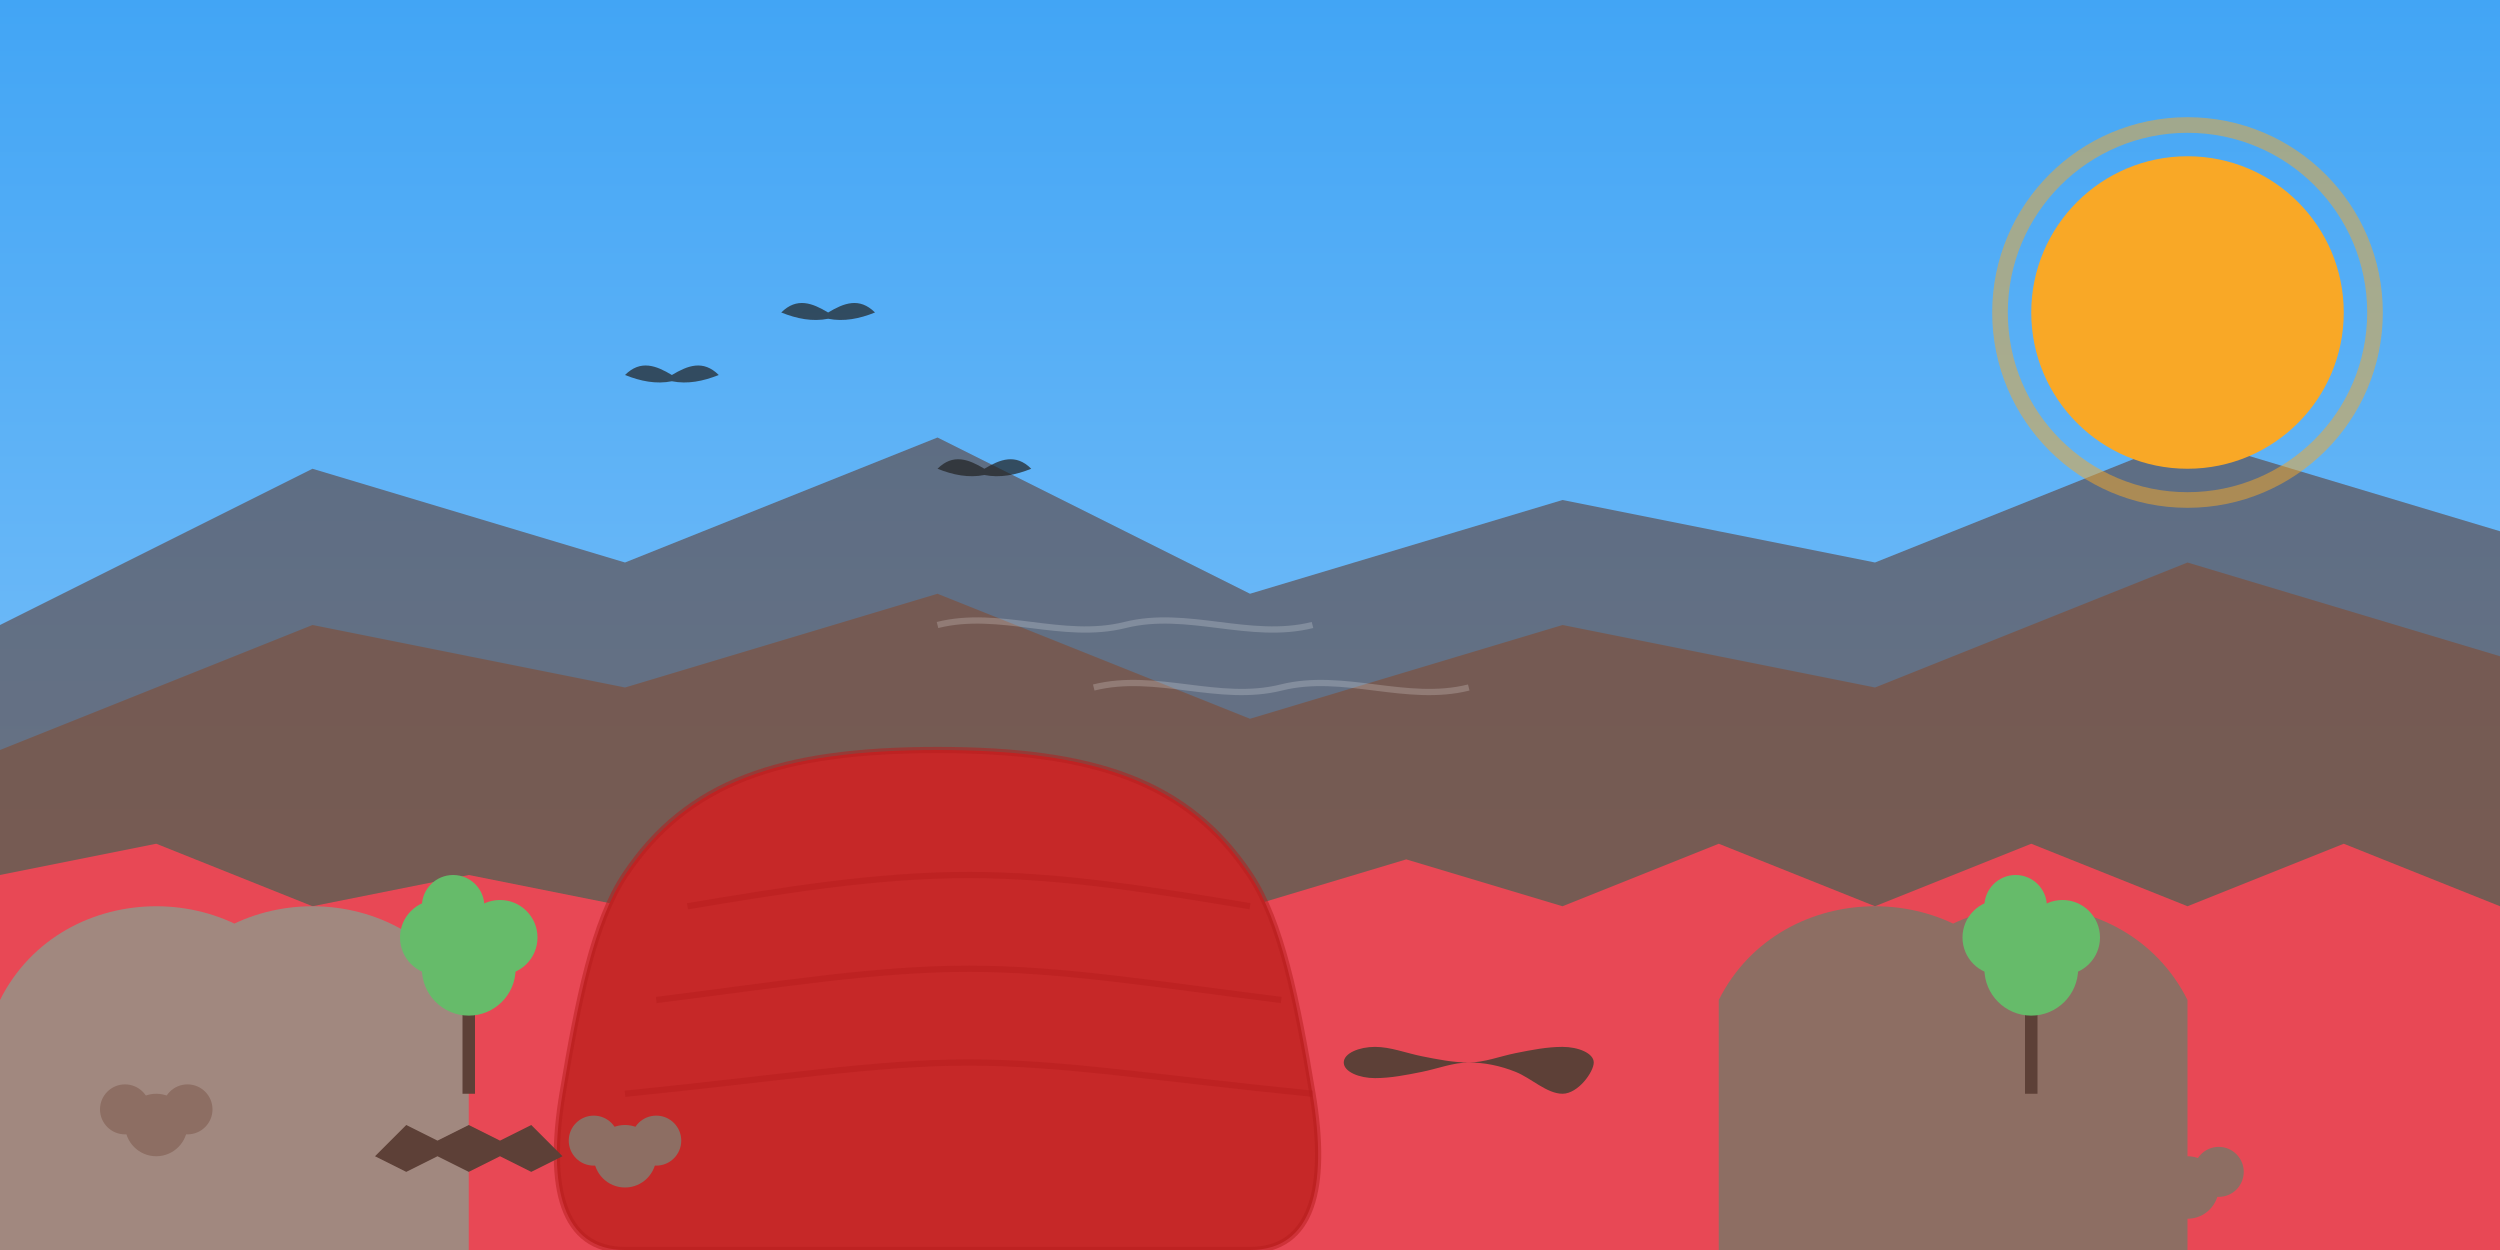
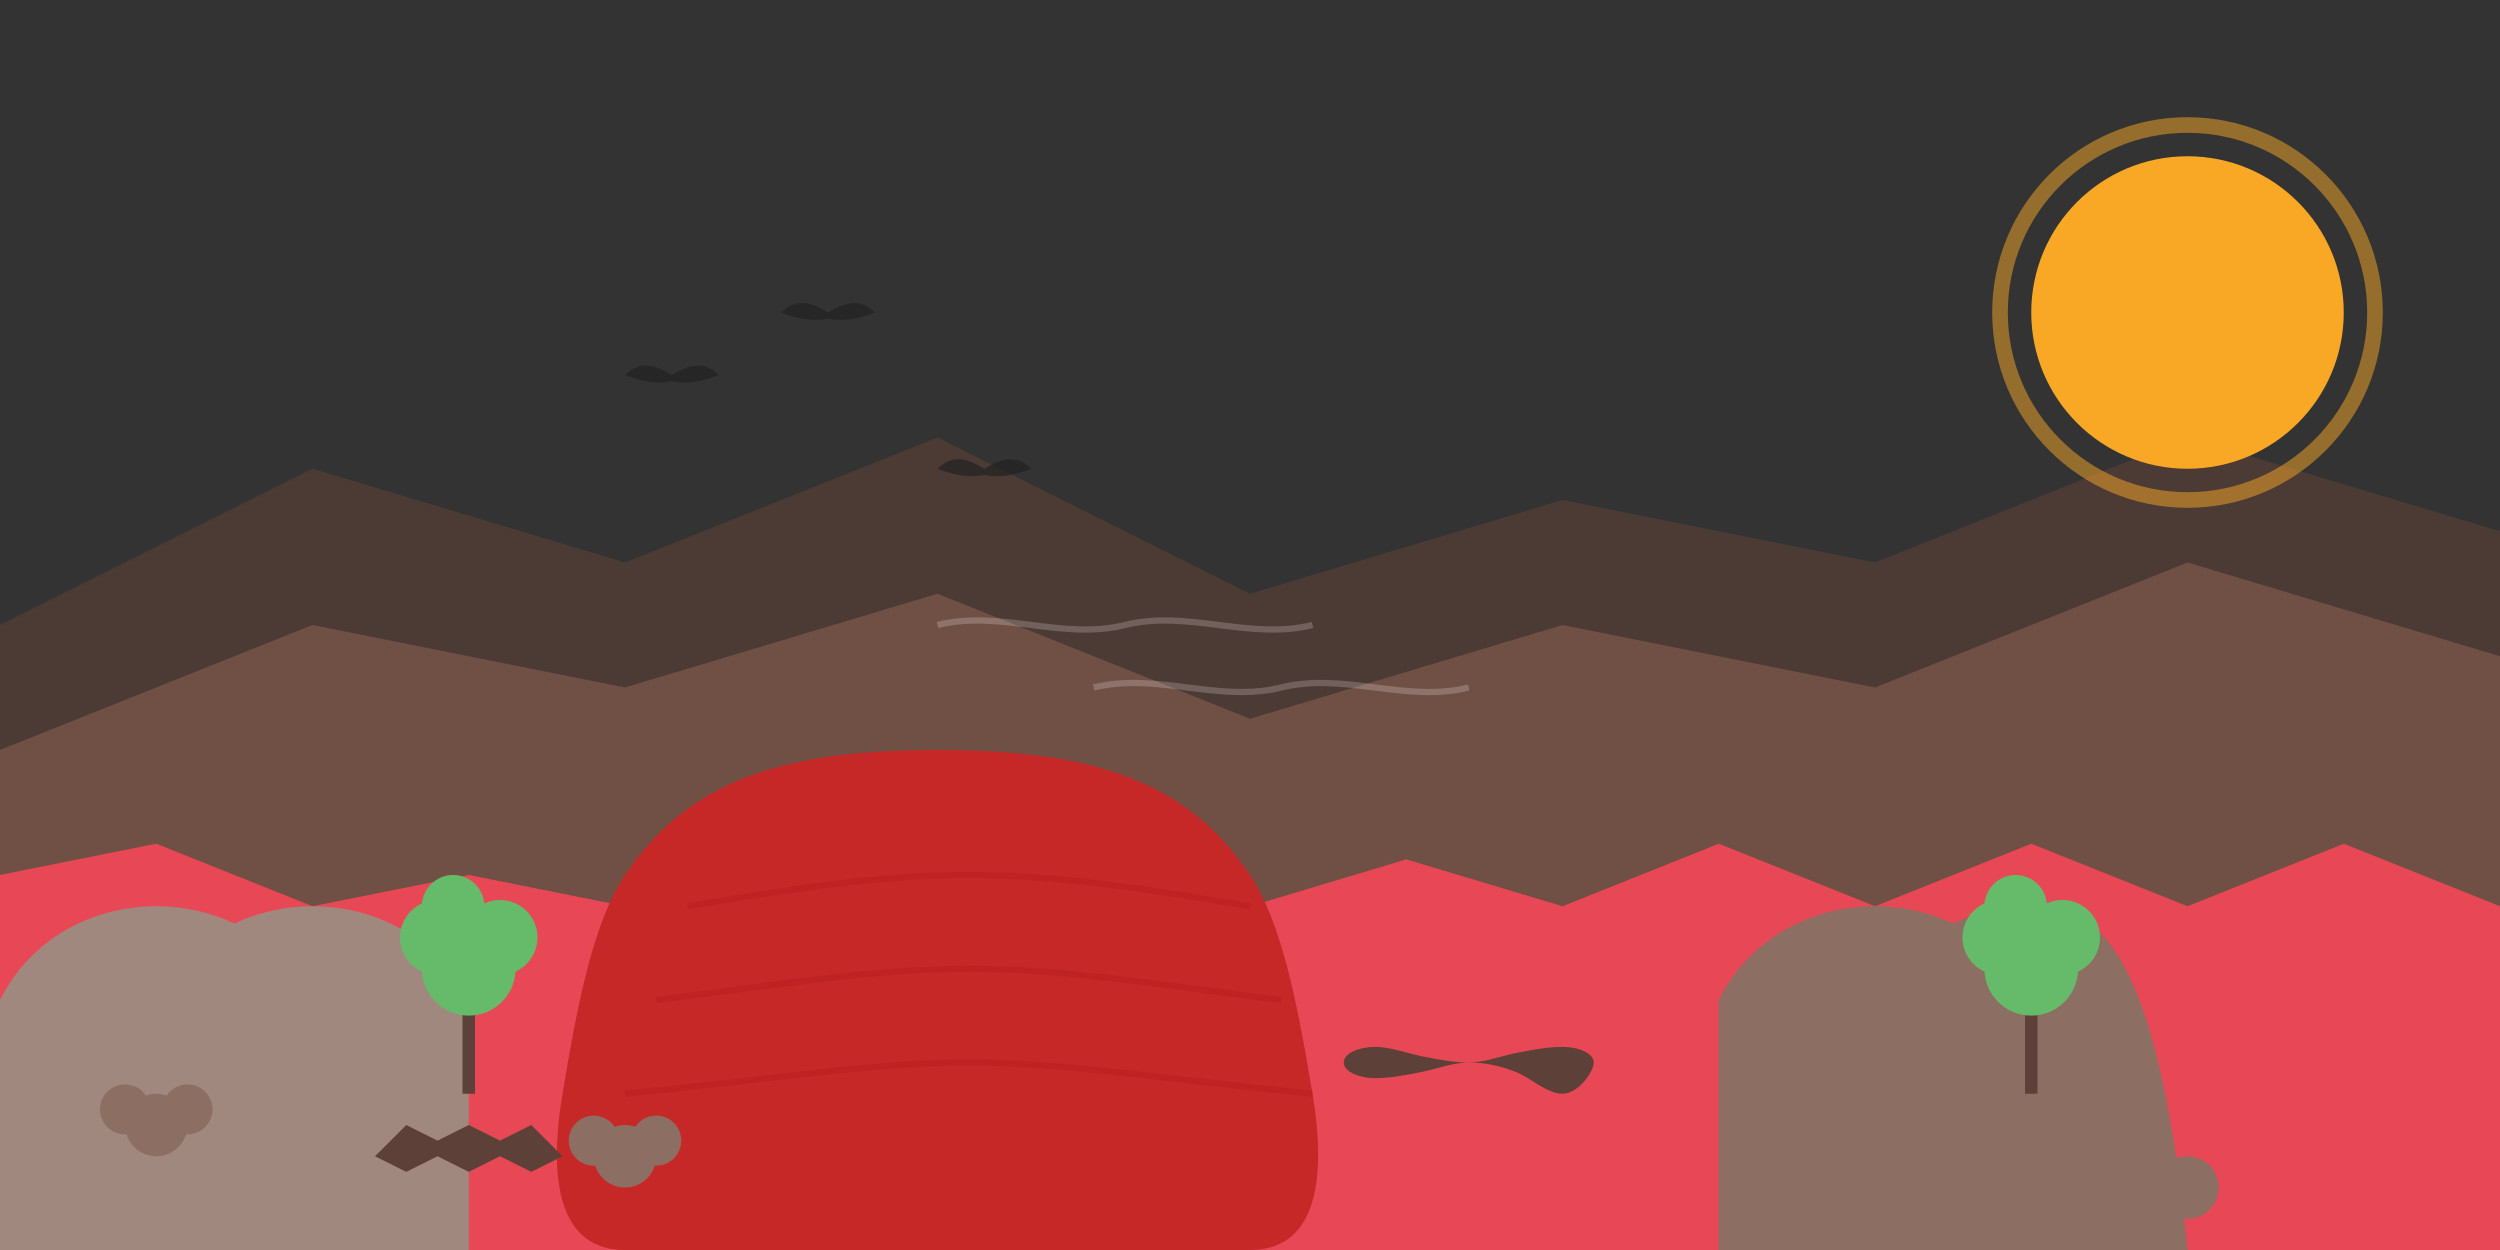
<svg xmlns="http://www.w3.org/2000/svg" width="800" height="400" viewBox="0 0 800 400" fill="none">
  <rect x="0" y="0" width="800" height="400" fill="#333333" stroke="none" />
-   <rect width="800" height="400" fill="url(#sky-gradient)" />
  <path d="M0 200L100 150L200 180L300 140L400 190L500 160L600 180L700 140L800 170V400H0V200Z" fill="#5D4037" opacity="0.6" />
  <path d="M0 240L100 200L200 220L300 190L400 230L500 200L600 220L700 180L800 210V400H0V240Z" fill="#795548" opacity="0.8" />
  <path d="M0 280L50 270L100 290L150 280L200 290L250 275L300 290L350 280L400 290L450 275L500 290L550 270L600 290L650 270L700 290L750 270L800 290V400H0V280Z" fill="#e84855" />
  <path d="M400 280C380 250 350 240 300 240C250 240 220 250 200 280C190 295 185 320 180 350C175 380 180 400 200 400H400C420 400 425 380 420 350C415 320 410 295 400 280Z" fill="#C62828" />
-   <path d="M400 280C380 250 350 240 300 240C250 240 220 250 200 280C190 295 185 320 180 350C175 380 180 400 200 400H400C420 400 425 380 420 350C415 320 410 295 400 280Z" stroke="#B71C1C" stroke-width="2" stroke-opacity="0.5" />
  <path d="M220 290C250 285 280 280 310 280C340 280 370 285 400 290" stroke="#B71C1C" stroke-width="2" stroke-opacity="0.5" />
  <path d="M210 320C250 315 280 310 310 310C340 310 370 315 410 320" stroke="#B71C1C" stroke-width="2" stroke-opacity="0.5" />
  <path d="M200 350C250 345 280 340 310 340C340 340 370 345 420 350" stroke="#B71C1C" stroke-width="2" stroke-opacity="0.5" />
  <path d="M100 320C90 300 70 290 50 290C30 290 10 300 0 320V400H150V320C140 300 120 290 100 290C80 290 60 300 50 320" fill="#A1887F" />
-   <path d="M650 320C640 300 620 290 600 290C580 290 560 300 550 320V400H700V320C690 300 670 290 650 290C630 290 610 300 600 320" fill="#8D6E63" />
+   <path d="M650 320C640 300 620 290 600 290C580 290 560 300 550 320V400H700C690 300 670 290 650 290C630 290 610 300 600 320" fill="#8D6E63" />
  <path d="M150 350V320" stroke="#5D4037" stroke-width="4" />
  <circle cx="150" cy="310" r="15" fill="#66BB6A" />
  <circle cx="140" cy="300" r="12" fill="#66BB6A" />
  <circle cx="160" cy="300" r="12" fill="#66BB6A" />
  <circle cx="145" cy="290" r="10" fill="#66BB6A" />
  <path d="M650 350V320" stroke="#5D4037" stroke-width="4" />
  <circle cx="650" cy="310" r="15" fill="#66BB6A" />
  <circle cx="640" cy="300" r="12" fill="#66BB6A" />
  <circle cx="660" cy="300" r="12" fill="#66BB6A" />
  <circle cx="645" cy="290" r="10" fill="#66BB6A" />
  <circle cx="200" cy="370" r="10" fill="#8D6E63" />
  <circle cx="190" cy="365" r="8" fill="#8D6E63" />
  <circle cx="210" cy="365" r="8" fill="#8D6E63" />
  <circle cx="700" cy="380" r="10" fill="#8D6E63" />
  <circle cx="690" cy="375" r="8" fill="#8D6E63" />
-   <circle cx="710" cy="375" r="8" fill="#8D6E63" />
  <circle cx="50" cy="360" r="10" fill="#8D6E63" />
  <circle cx="40" cy="355" r="8" fill="#8D6E63" />
  <circle cx="60" cy="355" r="8" fill="#8D6E63" />
  <circle cx="700" cy="100" r="50" fill="#f9a826" />
  <circle cx="700" cy="100" r="60" stroke="#f9a826" stroke-width="5" stroke-opacity="0.5" />
  <path d="M300 200C320 195 340 205 360 200C380 195 400 205 420 200" stroke="white" stroke-opacity="0.2" stroke-width="2" />
  <path d="M350 220C370 215 390 225 410 220C430 215 450 225 470 220" stroke="white" stroke-opacity="0.2" stroke-width="2" />
  <path d="M500 350C495 350 490 345 485 343C480 341 475 340 470 340C465 340 460 342 455 343C450 344 445 345 440 345C435 345 430 343 430 340C430 337 435 335 440 335C445 335 450 337 455 338C460 339 465 340 470 340C475 340 480 338 485 337C490 336 495 335 500 335C505 335 510 337 510 340C510 343 505 350 500 350Z" fill="#5D4037" />
  <path d="M120 370L130 360L140 365L150 360L160 365L170 360L180 370L170 375L160 370L150 375L140 370L130 375L120 370Z" fill="#5D4037" />
  <path d="M250 100C255 95 260 97 265 100C270 97 275 95 280 100C275 102 270 103 265 102C260 103 255 102 250 100Z" fill="#212121" opacity="0.7" />
  <path d="M300 150C305 145 310 147 315 150C320 147 325 145 330 150C325 152 320 153 315 152C310 153 305 152 300 150Z" fill="#212121" opacity="0.7" />
  <path d="M200 120C205 115 210 117 215 120C220 117 225 115 230 120C225 122 220 123 215 122C210 123 205 122 200 120Z" fill="#212121" opacity="0.7" />
  <defs>
    <linearGradient id="sky-gradient" x1="400" y1="0" x2="400" y2="400" gradientUnits="userSpaceOnUse">
      <stop offset="0" stop-color="#42A5F5" />
      <stop offset="1" stop-color="#90CAF9" />
    </linearGradient>
  </defs>
</svg>